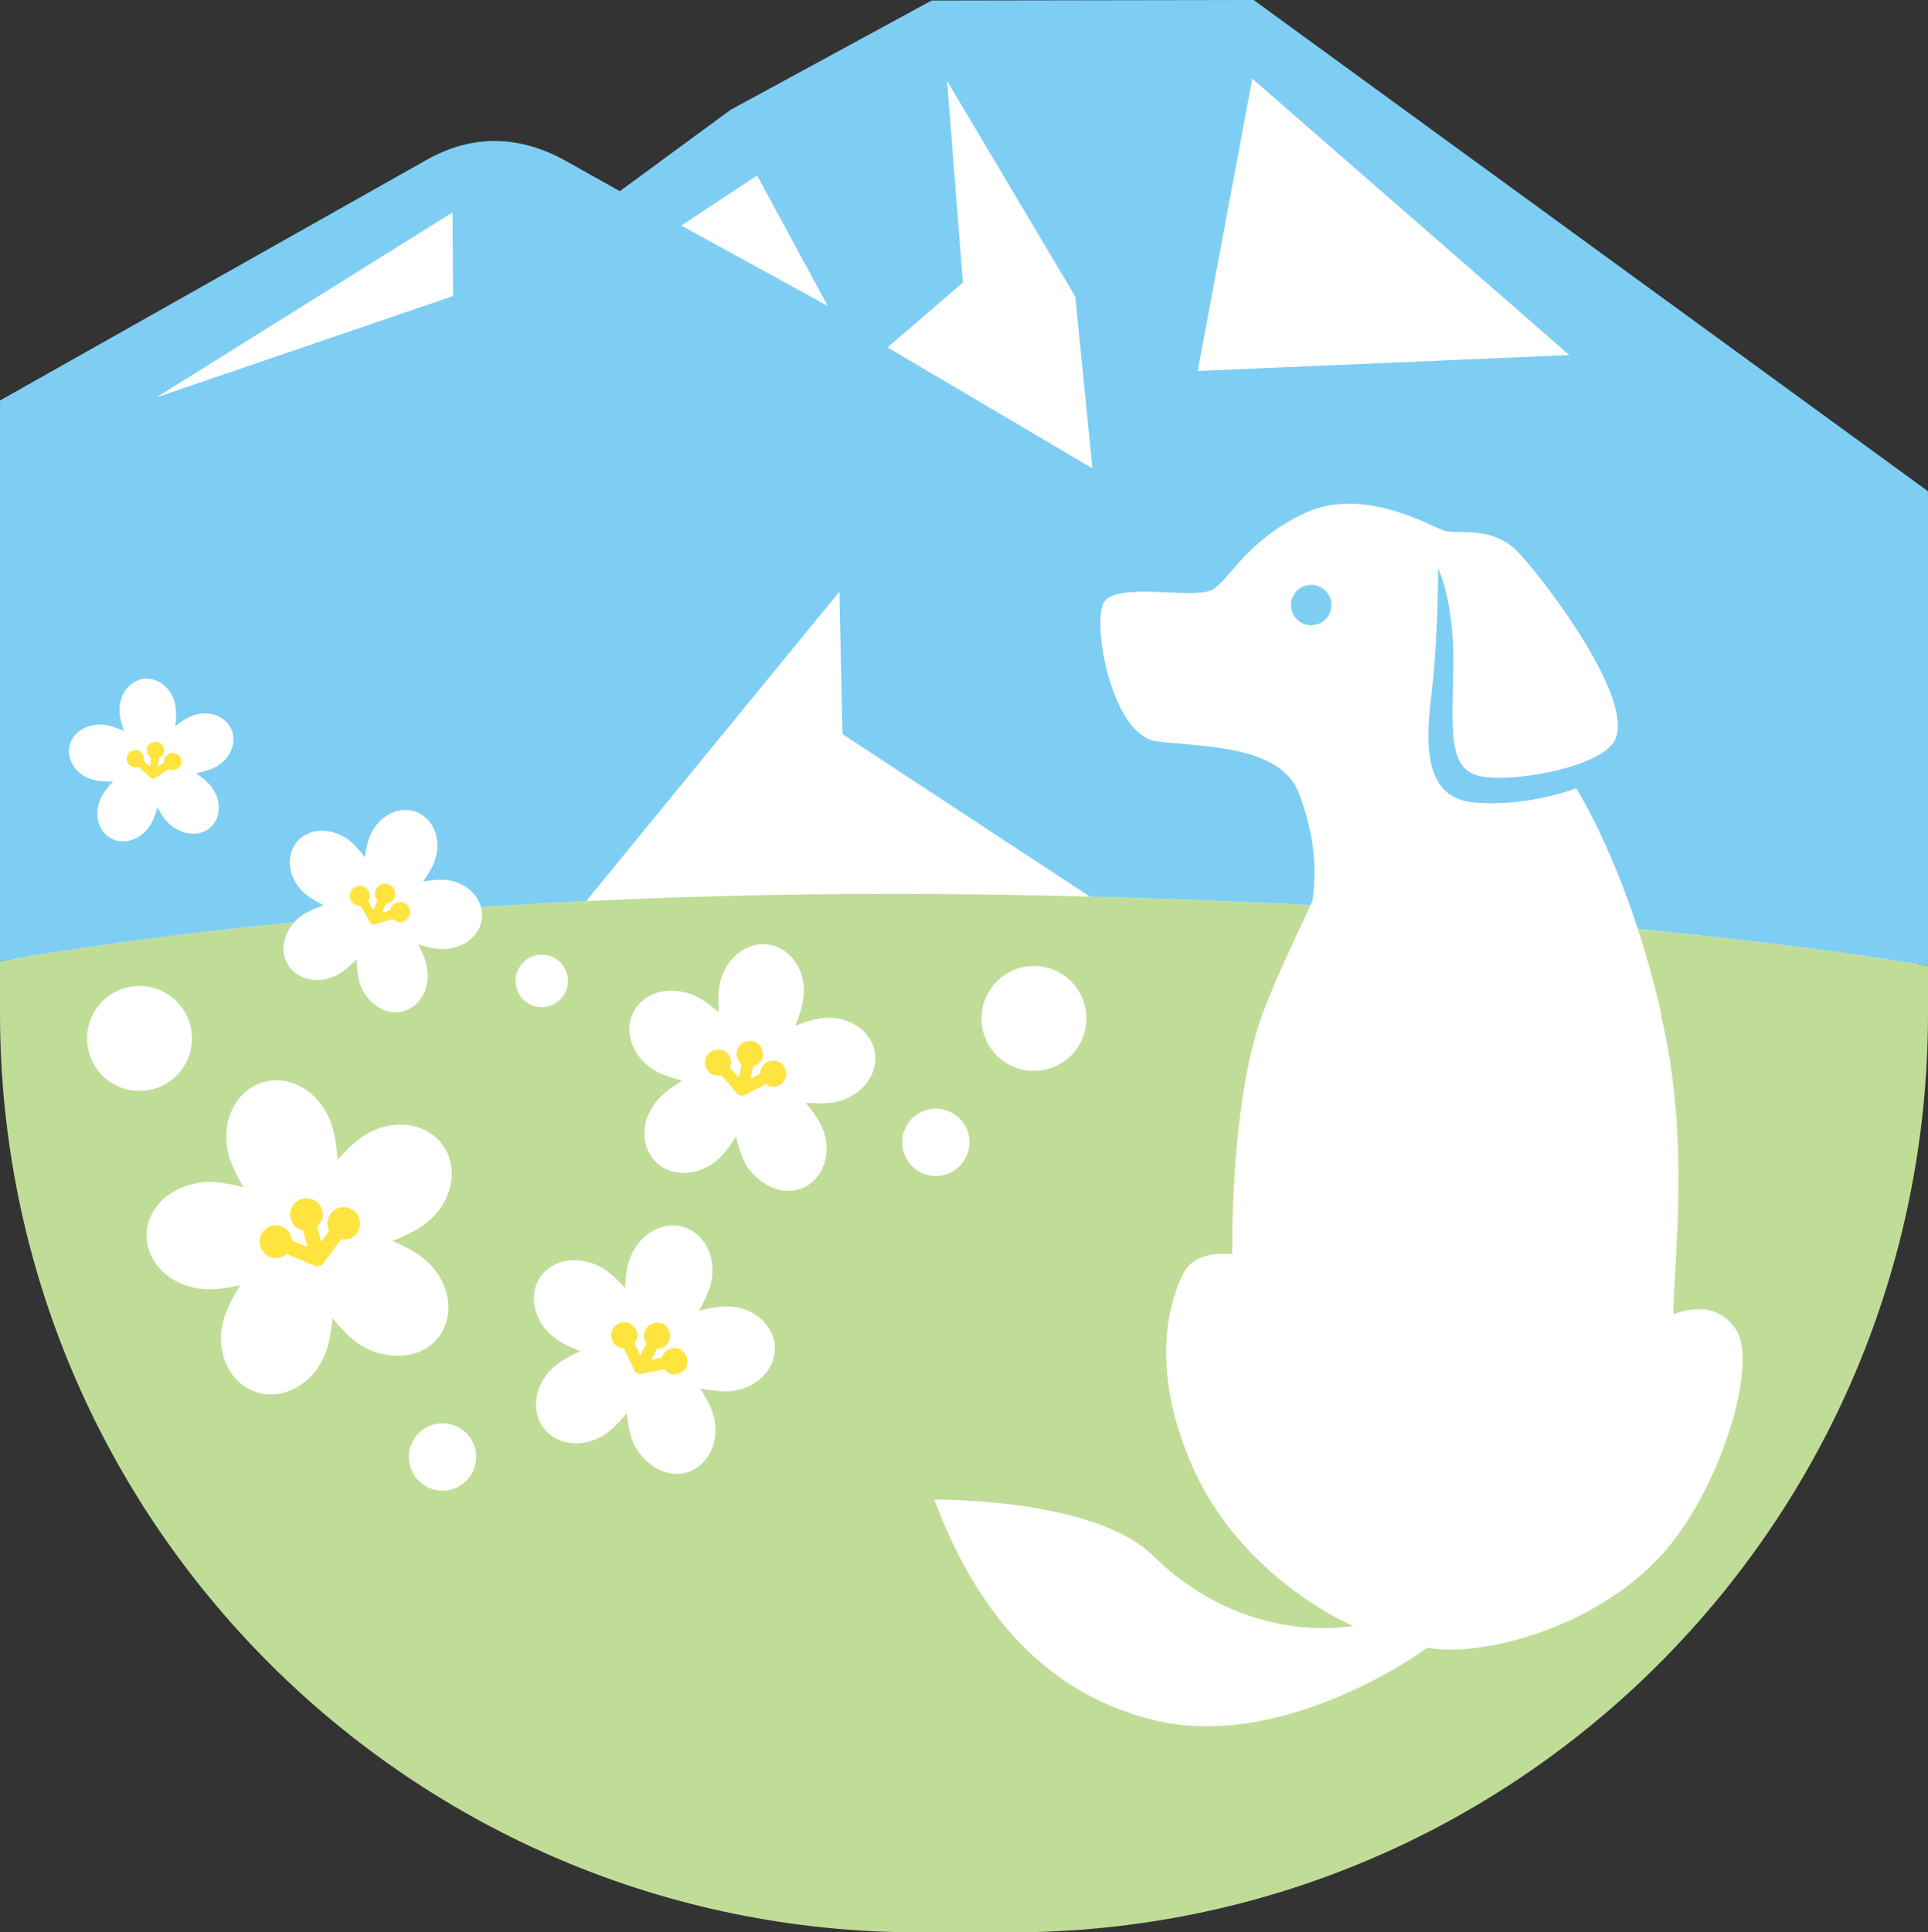
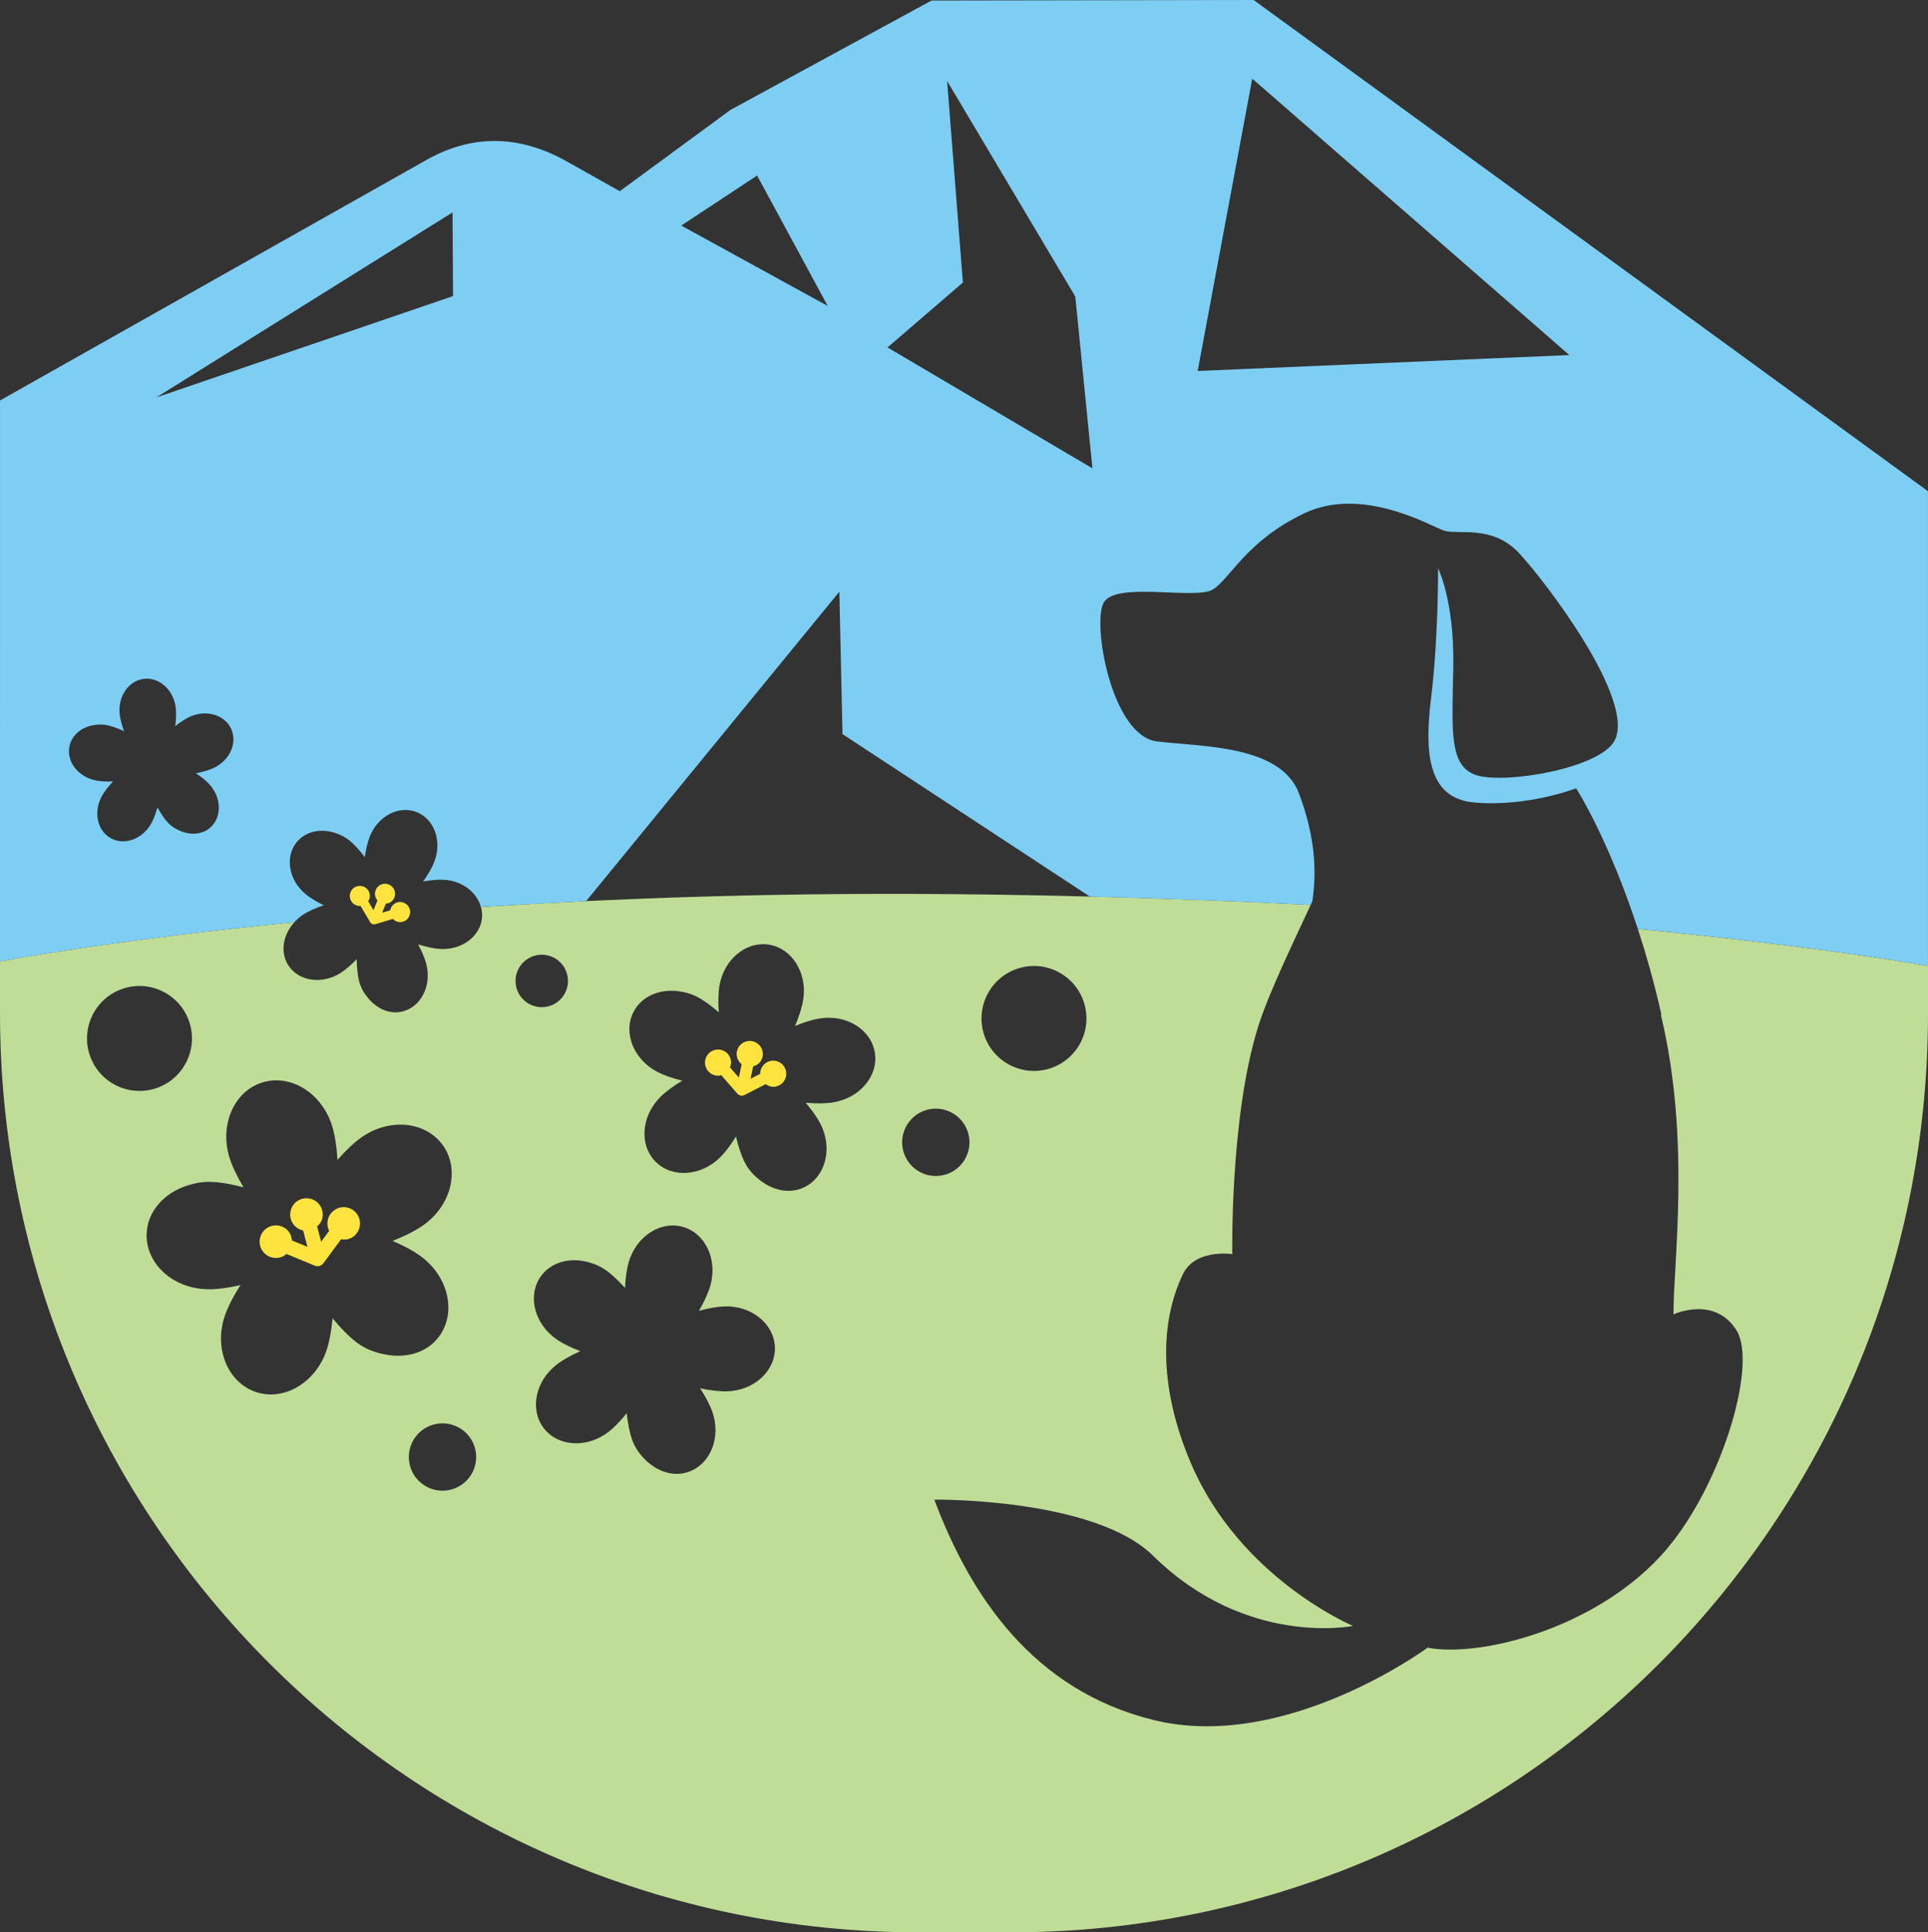
<svg xmlns="http://www.w3.org/2000/svg" viewBox="0 0 510.269 511.386">
  <rect x="0" y="0" width="510.269" height="511.386" fill="#333333" stroke="none" />
  <g id="a" />
  <g id="b">
    <g id="c">
      <g id="d">
        <g id="e">
          <g>
-             <path d="M507.722,131.25L331.023,2.556l-84.392,.142-52.673,28.651-29.011,21.313-13.9-7.802c-12.318-6.912-24.76-7.262-37.012-.237L2.556,107.475c0,13.028,0,120.523-.009,146.977h0v13.568c0,132.993,107.807,240.799,240.799,240.799h23.983c132.993,0,240.383-107.807,240.383-240.799v-12.394h0v-124.376h.009Z" fill="#fff" />
-             <path d="M352.365,160.404c.151-2.954-2.111-5.463-5.056-5.624-2.954-.152-5.463,2.111-5.624,5.056-.151,2.954,2.111,5.463,5.056,5.624,2.954,.161,5.463-2.111,5.624-5.056Z" fill="#7ecef4" />
            <path d="M433.481,245.837c2.187,6.723,4.337,14.25,6.23,22.648l-.151,.047c8.067,33.319,3.172,66.818,3.361,79.307,0,0,10.784-5.056,16.636,4.176,5.851,9.241-4.431,42.958-20.168,59.897-18.094,19.476-48.033,26.729-61.563,24.135,0,0-37.599,27.752-72.509,19.145-31.965-7.878-48.506-32.931-58.041-58.325,0,0,42.286-.521,57.909,14.856,24.741,24.334,52.9,18.558,52.9,18.558,0,0-29.863-12.489-42.892-43.043-8.342-19.571-8.379-37.021-2.102-50.069,3.248-6.751,13.047-5.274,13.047-5.274,0,0-.653-36.302,6.855-60.238,2.803-8.938,9.686-23.055,13.89-32.174-18.122-.928-37.627-1.695-58.42-2.216-11.267-.284-22.866-.502-34.881-.625-35.98-.369-68.958,.417-98.443,1.827-9.658,.464-18.975,.985-27.856,1.562,.227,.833,.369,1.685,.312,2.575-.294,5.056-5.274,8.881-11.116,8.531-1.591-.095-3.655-.53-5.804-1.202,.994,1.865,1.761,3.683,2.14,5.151,1.477,5.662-1.297,11.296-6.202,12.574-3.352,.871-6.751-.625-9.09-3.399-1.079-1.278-1.998-2.746-2.462-4.535-.398-1.543-.625-3.636-.653-5.889-1.468,1.524-2.964,2.812-4.232,3.626-4.933,3.153-11.144,2.253-13.871-2.007-2.225-3.475-1.42-8.086,1.61-11.4C28.282,248.952,0,254.443,0,254.443H0v13.71c0,134.337,108.896,243.233,243.233,243.233h24.22c134.337,0,242.816-108.896,242.816-243.233v-12.517h0c-.076-.019-27.042-4.942-76.788-9.79v-.009Zm-164.333,10.557c7.253-2.49,15.149,1.373,17.64,8.626,2.49,7.253-1.373,15.149-8.626,17.64-7.253,2.49-15.149-1.373-17.64-8.626-2.49-7.253,1.373-15.149,8.626-17.64Zm-245.363,22.932c-2.49-7.253,1.373-15.149,8.626-17.64,7.253-2.49,15.149,1.373,17.64,8.626,2.49,7.253-1.373,15.149-8.626,17.64-7.253,2.49-15.149-1.373-17.64-8.626Zm78.114,79.127c-2.547-.502-5.085-1.382-7.385-3.096-1.979-1.468-4.28-3.787-6.495-6.486-.294,3.267-.852,6.268-1.6,8.484-2.897,8.597-11.277,13.53-18.709,11.021-7.442-2.509-11.125-11.504-8.228-20.101,.786-2.339,2.282-5.245,4.157-8.181-3.2,.729-6.23,1.127-8.569,1.098-9.071-.095-16.352-6.543-16.267-14.392,.066-6.117,4.64-11.173,10.926-13.104,1.78-.549,3.645-.947,5.653-.928,2.471,.028,5.69,.549,9.061,1.43-1.685-2.822-2.992-5.577-3.693-7.802-2.708-8.654,1.165-17.573,8.654-19.921,7.489-2.348,15.755,2.774,18.473,11.428,.739,2.358,1.24,5.577,1.449,9.061,2.159-2.471,4.374-4.573,6.287-5.927,7.395-5.255,17.071-4.318,21.616,2.083,4.545,6.401,2.235,15.85-5.16,21.096-2.007,1.43-4.924,2.907-8.171,4.176,3.02,1.297,5.7,2.746,7.575,4.147,7.281,5.416,9.383,14.903,4.706,21.2-3.2,4.308-8.758,5.795-14.278,4.706v.009Zm18.113,35.563c-4.658,1.6-9.724-.881-11.324-5.53-1.6-4.658,.881-9.724,5.53-11.324,4.658-1.6,9.724,.881,11.324,5.53,1.6,4.658-.881,9.724-5.53,11.324Zm16.532-133.248c-.644-3.778,1.894-7.366,5.672-8.01s7.366,1.894,8.01,5.672-1.894,7.366-5.672,8.01-7.366-1.894-8.01-5.672Zm55.949,107.438c-1.95,.066-4.516-.227-7.215-.805,1.43,2.168,2.566,4.299,3.191,6.041,2.443,6.741-.303,13.928-6.145,16.049-3.996,1.449-8.304,0-11.476-3.125-1.468-1.439-2.755-3.134-3.522-5.264-.663-1.837-1.174-4.365-1.458-7.111-1.619,2.026-3.295,3.768-4.753,4.905-5.662,4.412-13.341,4.015-17.157-.881s-2.32-12.441,3.333-16.854c1.543-1.202,3.787-2.471,6.315-3.589-2.433-.918-4.602-1.969-6.135-3.011-5.946-4.024-7.944-11.447-4.469-16.589,2.708-4.005,7.934-5.35,12.924-3.891,1.411,.417,2.822,.966,4.128,1.856,1.619,1.098,3.513,2.841,5.359,4.895,.123-2.594,.454-4.98,.966-6.76,1.988-6.893,8.436-11.087,14.401-9.374,5.965,1.723,9.194,8.701,7.205,15.594-.54,1.875-1.619,4.223-3.001,6.609,2.5-.691,4.886-1.108,6.732-1.174,7.168-.246,13.152,4.592,13.369,10.803,.208,6.202-5.435,11.438-12.602,11.675h.009Zm28.007-76.457c-1.932,.303-4.507,.331-7.262,.085,1.685,1.979,3.077,3.948,3.91,5.596,3.257,6.391,1.411,13.862-4.119,16.683-3.787,1.932-8.247,1.023-11.769-1.685-1.629-1.25-3.115-2.765-4.147-4.791-.89-1.742-1.704-4.185-2.329-6.874-1.363,2.216-2.812,4.147-4.119,5.454-5.075,5.075-12.744,5.634-17.138,1.24-4.393-4.393-3.835-12.063,1.231-17.138,1.382-1.382,3.456-2.916,5.823-4.337-2.528-.606-4.81-1.392-6.457-2.235-6.391-3.257-9.288-10.387-6.476-15.916,2.197-4.318,7.215-6.287,12.347-5.454,1.449,.237,2.916,.615,4.327,1.326,1.742,.89,3.844,2.386,5.927,4.194-.199-2.585-.161-4.999,.123-6.827,1.117-7.092,7.007-12.044,13.133-11.078,6.136,.975,10.197,7.499,9.071,14.591-.303,1.932-1.079,4.393-2.159,6.931,2.395-.994,4.706-1.704,6.533-1.988,7.092-1.127,13.625,2.935,14.591,9.071,.975,6.136-3.986,12.015-11.069,13.142l.028,.009Zm18.747,13.455c-1.6-4.658,.881-9.724,5.53-11.324,4.658-1.6,9.724,.881,11.324,5.53,1.6,4.658-.881,9.724-5.53,11.324-4.658,1.6-9.724-.881-11.324-5.53Z" fill="#c0dd98" />
            <path d="M88.984,319.955c-2.111,1.089-2.935,3.674-1.865,5.785l-2.121,2.878-1.06-4.043c.615-.549,1.136-1.221,1.354-2.093,.587-2.31-.805-4.658-3.115-5.245s-4.658,.805-5.245,3.115,.805,4.658,3.115,5.245c.057,.019,.114,0,.17,0l1.146,4.365-4.119-1.704c-.057-.729-.227-1.458-.672-2.102-1.345-1.96-4.034-2.462-5.993-1.108-1.96,1.344-2.462,4.034-1.108,5.993,1.345,1.96,4.034,2.462,5.993,1.108,.133-.085,.199-.227,.312-.322l7.527,3.115c.237,.095,.492,.151,.739,.151,.597,0,1.184-.275,1.553-.786l4.677-6.344c.881,.142,1.808,.095,2.67-.35,2.121-1.089,2.945-3.693,1.856-5.814s-3.693-2.945-5.814-1.856v.009Z" fill="#ffe33f" />
-             <path d="M179.397,356.891c-1.837-.492-3.731,.597-4.232,2.433l-2.812,.559,1.553-2.973c.663,0,1.335-.114,1.932-.511,1.591-1.051,2.036-3.2,.975-4.8-1.051-1.591-3.2-2.036-4.8-.975-1.591,1.051-2.036,3.2-.975,4.8l.095,.095-1.676,3.21-1.524-3.238c.36-.464,.644-.994,.729-1.619,.256-1.894-1.07-3.636-2.964-3.901s-3.636,1.07-3.901,2.964c-.256,1.894,1.07,3.636,2.964,3.901,.123,.019,.237-.028,.36-.019l2.793,5.918c.265,.549,.814,.89,1.401,.89,.104,0,.208-.009,.303-.028l6.211-1.24c.445,.568,1.023,1.032,1.771,1.231,1.846,.492,3.74-.606,4.232-2.452s-.606-3.74-2.452-4.242h.019Z" fill="#ffe33f" />
-             <path d="M45.363,199.252c-1.25,.17-2.121,1.326-1.96,2.575l-1.581,1.07,.189-2.329c.388-.17,.795-.322,1.042-.701,.701-1.06,.417-2.49-.634-3.191-1.06-.701-2.49-.417-3.191,.644-.701,1.06-.417,2.481,.644,3.191l.085,.019-.199,2.414-1.875-1.685c.085-.36,.246-.701,.142-1.079-.331-1.231-1.591-1.95-2.822-1.619s-1.95,1.591-1.619,2.822c.331,1.231,1.591,1.95,2.822,1.619,.076-.019,.104-.114,.18-.142l3.276,2.935c.199,.17,.436,.265,.691,.265,.199,0,.398-.057,.578-.18l3.551-2.414c.407,.208,.843,.417,1.326,.35,1.259-.17,2.14-1.335,1.96-2.594-.17-1.259-1.335-2.14-2.594-1.96l-.009-.009Z" fill="#ffe33f" />
            <path d="M204.602,280.699c-1.903,.028-3.418,1.591-3.399,3.484l-2.556,1.307,.682-3.286c.644-.17,1.259-.473,1.723-1.013,1.25-1.449,1.079-3.626-.369-4.876s-3.626-1.079-4.876,.369-1.079,3.626,.369,4.876l.114,.066-.739,3.541-2.348-2.689c.218-.549,.35-1.127,.265-1.752-.265-1.894-2.017-3.21-3.91-2.935-1.894,.265-3.21,2.017-2.935,3.91,.265,1.894,2.017,3.21,3.91,2.935,.123-.019,.218-.095,.341-.123l4.289,4.924c.303,.341,.729,.53,1.165,.53,.237,0,.483-.057,.701-.17l5.624-2.888c.578,.417,1.269,.71,2.036,.701,1.913-.028,3.437-1.6,3.399-3.513-.028-1.913-1.6-3.437-3.513-3.399h.028Z" fill="#ffe33f" />
            <path d="M106.33,238.735c-1.449-.246-2.812,.729-3.058,2.168l-2.121,.634,.975-2.395c.511-.047,1.013-.189,1.449-.53,1.146-.928,1.326-2.604,.398-3.749-.928-1.146-2.604-1.326-3.749-.398s-1.326,2.604-.398,3.749l.076,.066-1.051,2.585-1.401-2.367c.246-.379,.426-.805,.445-1.288,.057-1.468-1.079-2.708-2.556-2.765-1.468-.057-2.708,1.079-2.765,2.556-.057,1.468,1.079,2.708,2.556,2.765,.095,0,.18-.038,.275-.047l2.566,4.327c.047,.076,.104,.152,.161,.218,.303,.322,.767,.454,1.202,.322l4.668-1.401c.379,.398,.862,.72,1.449,.814,1.449,.246,2.822-.739,3.068-2.187s-.739-2.822-2.187-3.068v-.009Z" fill="#ffe33f" />
            <path d="M80.282,242.011c1.345-.862,3.267-1.723,5.397-2.443-1.903-.928-3.589-1.95-4.753-2.907-4.526-3.712-5.586-9.894-2.377-13.814,2.509-3.049,6.846-3.749,10.794-2.187,1.117,.445,2.216,.994,3.219,1.818,1.231,1.013,2.642,2.575,3.986,4.384,.294-2.102,.748-4.015,1.297-5.425,2.13-5.454,7.688-8.38,12.404-6.533s6.817,7.764,4.677,13.218c-.578,1.487-1.629,3.304-2.935,5.151,2.083-.369,4.052-.53,5.558-.445,4.819,.284,8.673,3.323,9.724,7.205,8.881-.578,18.198-1.098,27.856-1.562l67.017-81.882,.833,37.684,65.474,42.996c20.802,.521,40.297,1.288,58.42,2.216l.464-.994c1.259-8.427,.549-17.658-3.551-28.528-4.857-12.868-25.745-12.29-37.599-13.758-11.845-1.468-17.071-30.46-14.184-36.519s24.381-.795,29.021-3.702c4.64-2.897,8.787-12.83,24.22-20.168,15.31-7.253,33.272,3.333,36.86,4.583s12.782-1.657,19.865,5.908c7.082,7.565,31.151,39.171,25.299,49.785-3.986,7.224-28.566,11.409-36.302,9.118-7.736-2.301-6.581-12.12-6.334-29.2,.246-17.081-4.034-25.64-4.034-25.64,0,0,.151,18.018-1.846,34.361-1.695,13.871-1.184,26.521,11.381,27.638,14.136,1.259,27.013-3.749,27.013-3.749,0,0,8.465,13.095,16.323,37.22,49.747,4.848,76.713,9.781,76.788,9.79v-125.636L331.79,0l-85.244,.142-53.203,28.935-29.305,21.522-14.042-7.887c-12.441-6.988-25.006-7.329-37.391-.237L.009,105.979c0,13.161-.009,121.744-.009,148.464,0,0,28.282-5.492,77.915-10.387,.691-.757,1.458-1.458,2.367-2.045ZM331.421,20.811l83.918,73.153-98.357,4.213,14.439-77.366Zm-76.58,53.951l-4.176-53.335,33.925,57.047,4.535,45.467-54.225-31.994,19.95-17.185h-.009Zm-54.472-28.32l18.7,34.531-38.763-21.275,20.073-13.246-.009-.009Zm-80.604,9.762l.142,22.156-78.521,26.814L119.775,56.214l-.009-.009ZM56.488,203.276c-1.174,.54-2.822,1.023-4.63,1.363,1.43,.956,2.68,1.969,3.513,2.878,3.238,3.503,3.409,8.607,.379,11.409-2.074,1.913-5.085,2.149-7.83,1.051-1.269-.502-2.49-1.202-3.513-2.31-.881-.947-1.846-2.367-2.727-3.977-.473,1.657-1.051,3.153-1.647,4.232-2.329,4.166-7.13,5.899-10.737,3.891-3.598-2.017-4.63-7.026-2.31-11.182,.634-1.136,1.685-2.49,2.935-3.825-1.723,.066-3.323-.019-4.535-.256-4.677-.928-7.821-4.961-7.016-9.004,.625-3.153,3.475-5.331,6.912-5.719,.975-.114,1.979-.133,3.011,.066,1.269,.256,2.888,.833,4.545,1.61-.597-1.619-1.004-3.172-1.155-4.393-.559-4.734,2.301-8.967,6.401-9.459,4.1-.483,7.878,2.954,8.436,7.688,.151,1.288,.104,3.001-.133,4.819,1.354-1.07,2.708-1.941,3.816-2.452,4.327-1.998,9.241-.587,10.974,3.162s-.379,8.408-4.706,10.406h.019Z" fill="#7ecef4" />
          </g>
        </g>
      </g>
    </g>
  </g>
</svg>